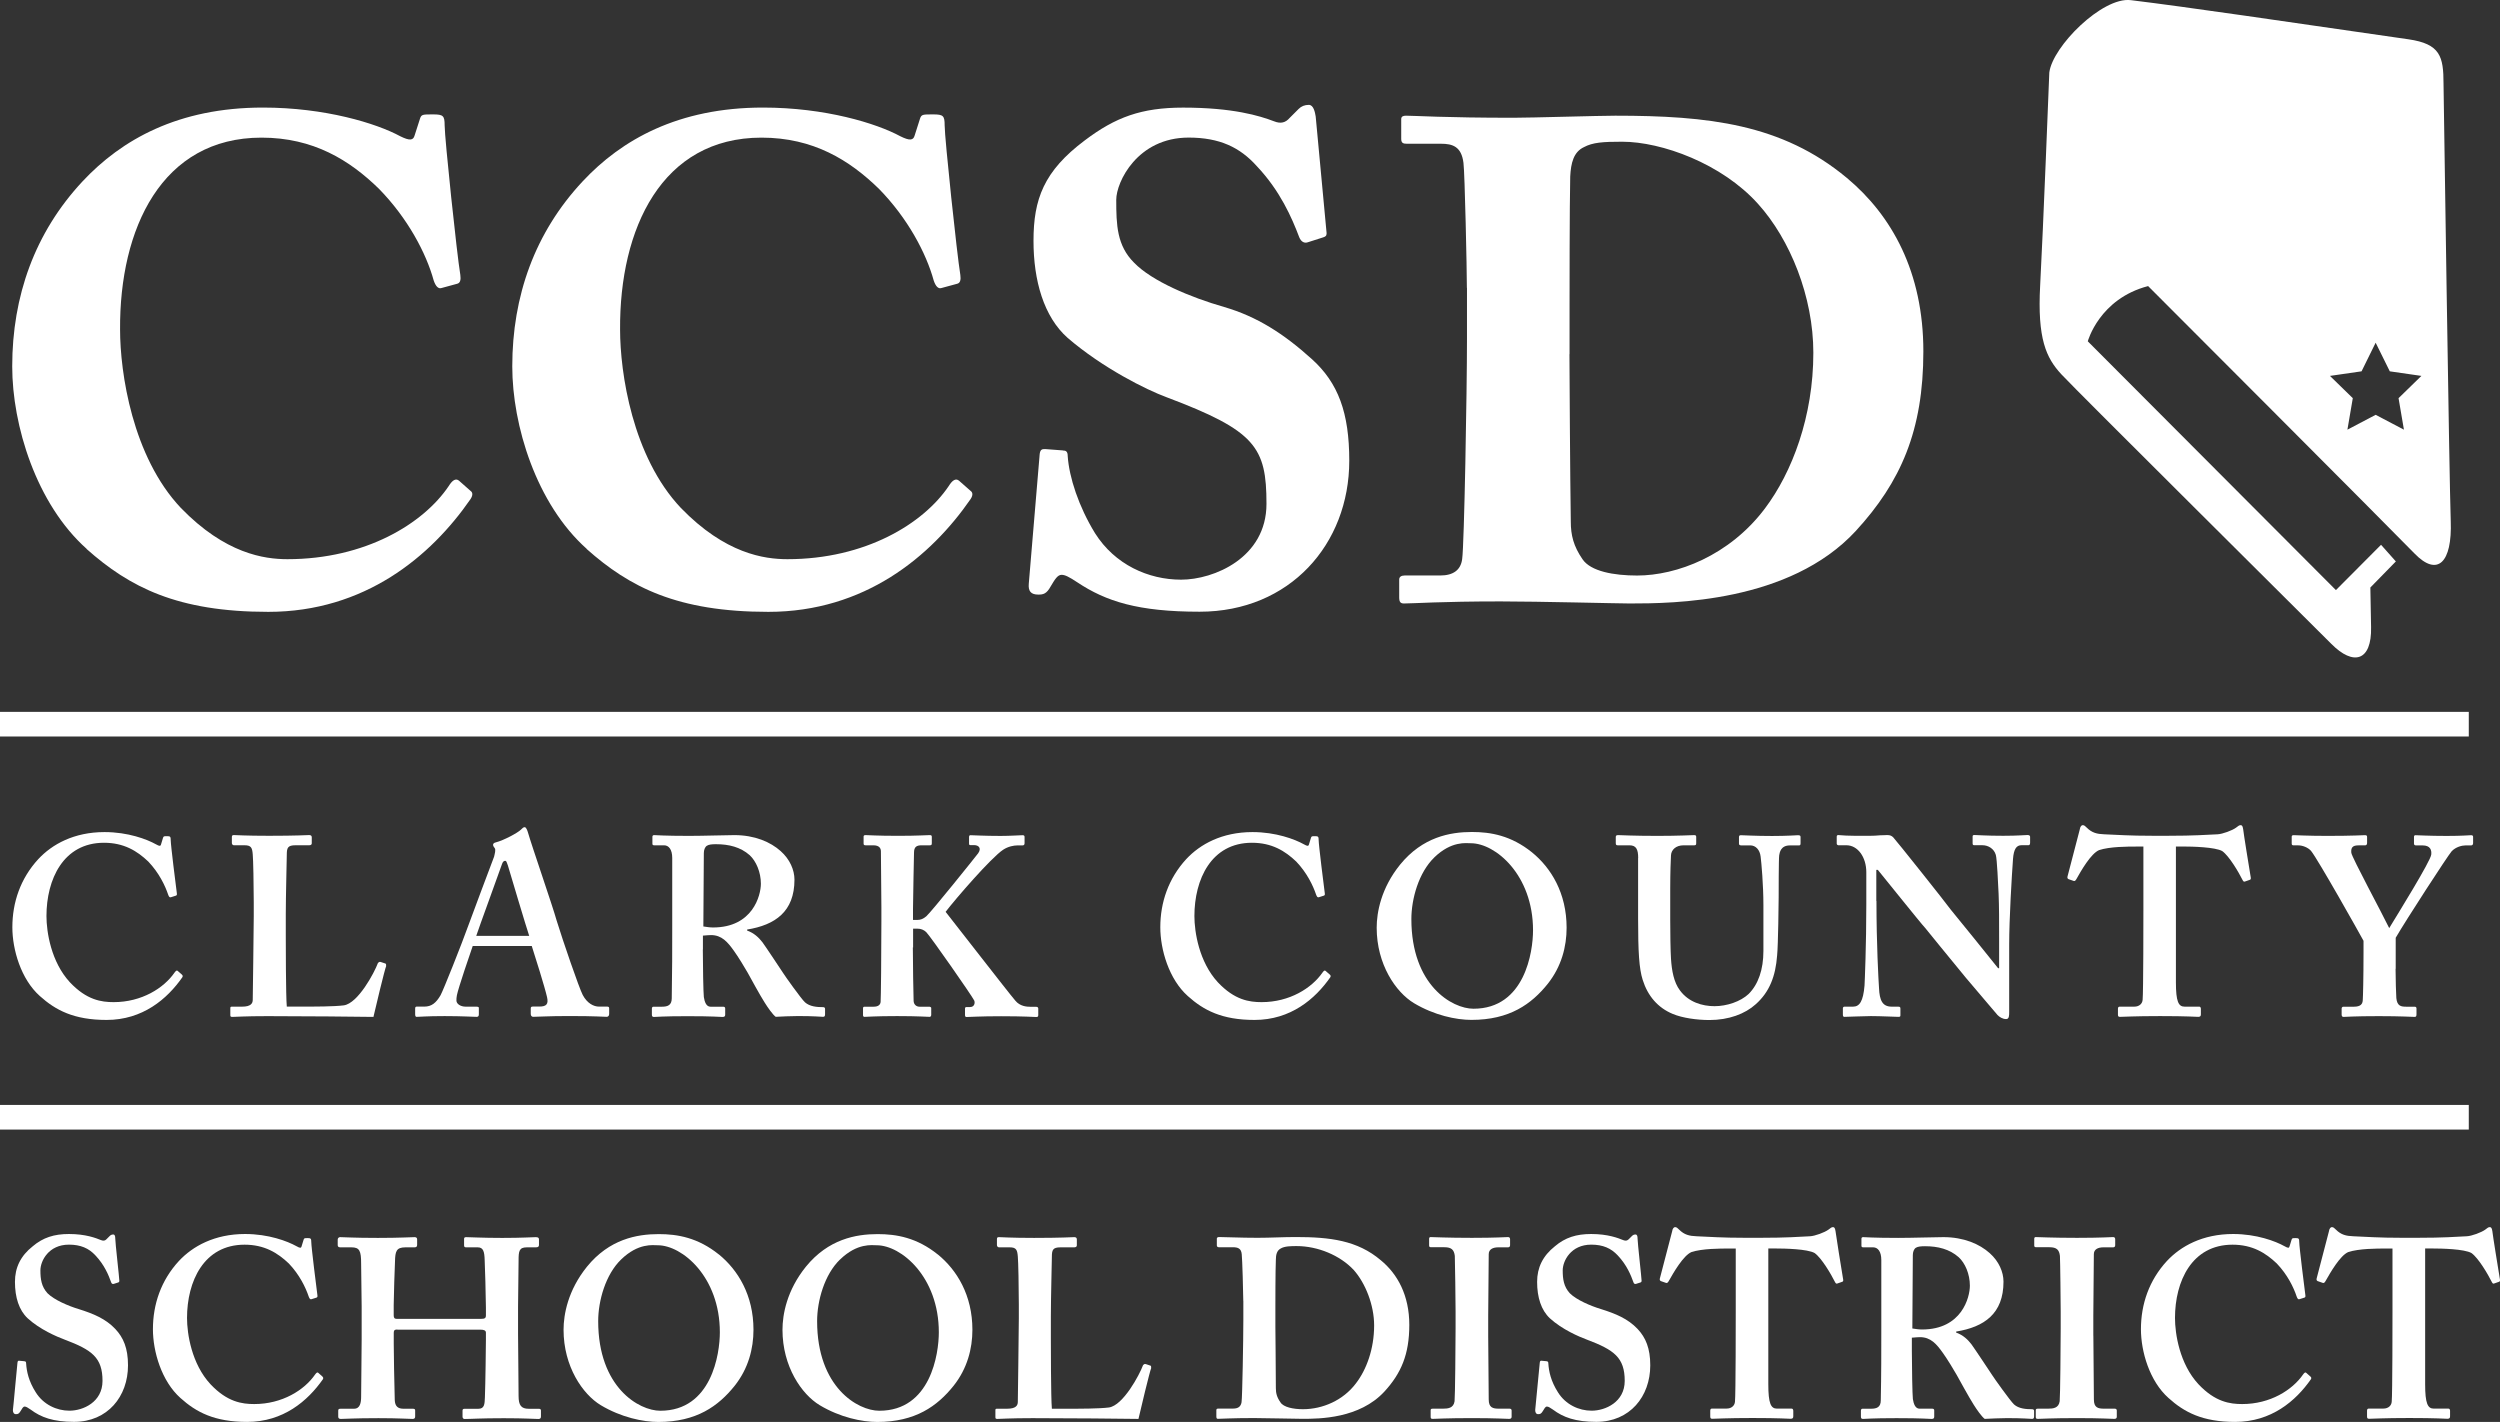
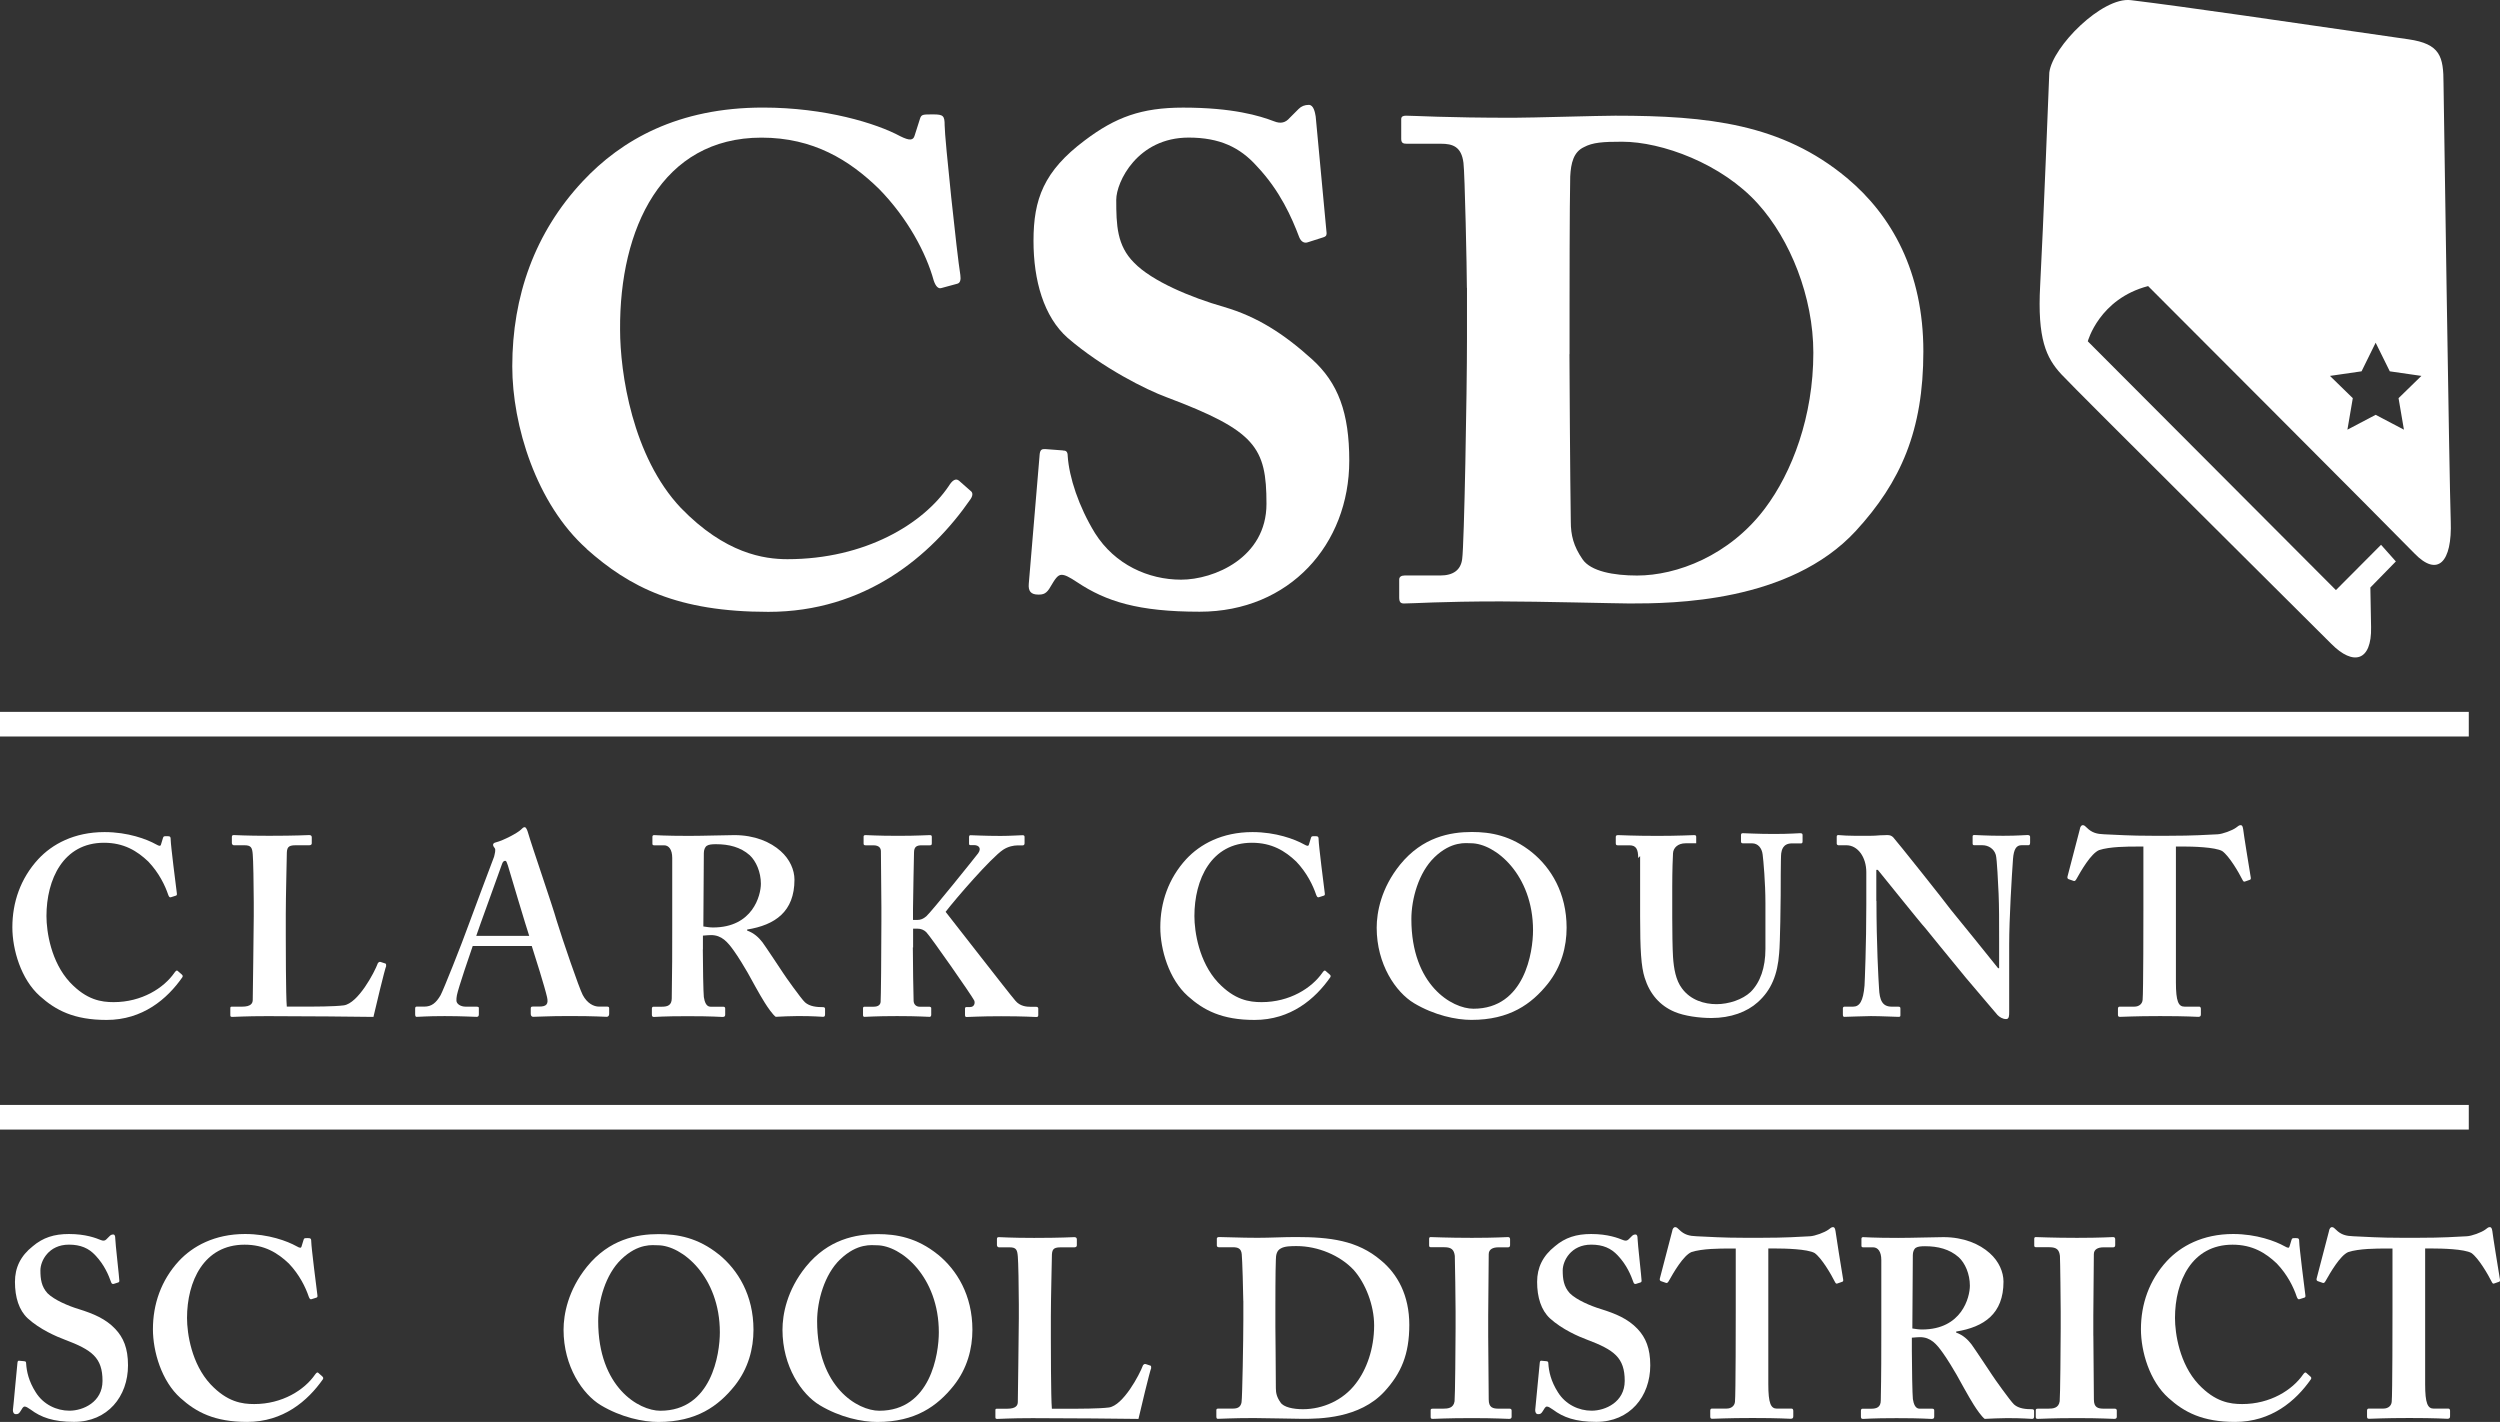
<svg xmlns="http://www.w3.org/2000/svg" id="Layer_2" data-name="Layer 2" viewBox="0 0 519.69 295.58">
  <rect x="0" y="0" width="519.69" height="295.58" fill="#333333" stroke="none" />
  <defs>
    <style>
      .cls-1 {
        fill: #fff;
      }
    </style>
  </defs>
  <g id="Layer_1-2" data-name="Layer 1">
    <rect class="cls-1" y="147.98" width="513.2" height="5.12" />
    <rect class="cls-1" y="229.69" width="513.2" height="5.12" />
-     <path class="cls-1" d="M18.02,114.1c-10.51-9.37-15.48-25.71-15.48-37.92,0-14.63,4.69-27.83,14.62-38.48,8.1-8.66,19.88-15.34,37.49-15.34,12.92,0,23.58,3.27,28.55,5.96,1.99.99,2.7.85,2.98-.14l1.14-3.55c.28-.85.56-.85,2.69-.85s2.42.28,2.42,2.27c0,2.7,2.55,26.84,3.26,31.1.14.99,0,1.71-.71,1.85l-3.12.85c-.71.28-1.28-.29-1.71-1.56-1.56-5.68-5.4-12.93-11.36-19.03-6.1-5.96-13.63-10.65-24.43-10.65-20.73,0-29.54,18.89-29.4,39.91,0,8.95,2.56,26.41,12.64,37.07,9.23,9.52,17.33,10.65,22.15,10.65,16.19,0,28.26-7.38,33.52-15.19.71-1.14,1.42-1.71,2.13-1.14l2.41,2.13c.43.29.56.85,0,1.71-8.24,11.93-22.01,23.44-42.04,23.44-18.88,0-28.82-5.11-37.77-13.07" />
    <path class="cls-1" d="M121.97,114.1c-10.51-9.37-15.48-25.71-15.48-37.92,0-14.63,4.68-27.83,14.63-38.48,8.09-8.66,19.88-15.34,37.49-15.34,12.92,0,23.57,3.27,28.54,5.96,1.99.99,2.7.85,2.98-.14l1.13-3.55c.29-.85.57-.85,2.7-.85s2.41.28,2.41,2.27c0,2.7,2.56,26.84,3.26,31.1.14.99,0,1.71-.71,1.85l-3.13.85c-.71.28-1.28-.29-1.7-1.56-1.56-5.68-5.4-12.93-11.37-19.03-6.11-5.96-13.63-10.65-24.42-10.65-20.73,0-29.54,18.89-29.4,39.91,0,8.95,2.55,26.41,12.64,37.07,9.23,9.52,17.32,10.65,22.15,10.65,16.19,0,28.26-7.38,33.52-15.19.71-1.14,1.42-1.71,2.13-1.14l2.42,2.13c.42.29.57.85,0,1.71-8.24,11.93-22.02,23.44-42.04,23.44-18.88,0-28.83-5.11-37.77-13.07" />
    <path class="cls-1" d="M220.96,93.65c.57,0,.99.15.99,1.14.29,4.41,2.28,10.51,5.68,16.05,4.12,6.53,11.08,9.66,17.89,9.66s17.75-4.54,17.75-15.76c0-11.79-2.27-15.19-20.73-22.15-4.26-1.56-13.35-6.11-20.6-12.35-4.97-4.4-7.1-11.93-7.1-20.17,0-8.66,2.13-14.49,10.65-20.88,6.39-4.83,11.79-6.82,20.45-6.82,10.37,0,15.91,1.7,18.89,2.84,1.42.57,2.41.29,3.27-.71l1.85-1.85c.56-.57,1.27-.85,2.13-.85.99,0,1.28,1.56,1.42,2.41l2.27,24.28c0,.57-.28.71-.71.85l-3.13,1c-.71.28-1.42,0-1.84-1-1.56-4.12-3.98-9.66-8.8-14.77-3.55-3.98-7.81-5.97-14.2-5.97-10.65,0-15.05,9.23-15.05,12.93,0,5.25.14,9.51,3.69,13.06,3.69,3.84,11.79,7.24,18.75,9.23,6.82,1.99,12.36,5.54,18.18,10.79,5.54,4.97,7.82,11.22,7.82,21.16,0,17.33-12.36,31.39-31.11,31.39-12.78,0-19.45-2.14-25.42-6.11-1.71-1.13-2.56-1.56-3.27-1.56-.85,0-1.42.99-2.27,2.41-.85,1.56-1.56,1.7-2.56,1.7-1.56,0-2.13-.71-1.99-2.27l2.27-26.99c.14-.99.57-.99,1.14-.99l3.69.28Z" />
    <path class="cls-1" d="M326.25,73.63c0,1.84.14,25.99.28,34.79,0,2.84.57,5.11,2.42,7.81,1.7,2.55,6.53,3.41,11.36,3.41,8.24,0,19.18-4.12,26.56-13.92,5.68-7.53,10.08-19.17,10.08-32.38,0-11.64-4.82-23.57-11.5-30.96-7.52-8.38-20.02-12.92-28.25-12.92-3.98,0-6.11.14-7.95,1.13-2.13,1-2.7,3.27-2.84,6.11-.14,5.97-.14,24.57-.14,26.84v10.08ZM304.93,59.85c0-3.69-.43-23.86-.71-25.99-.42-3.41-2.27-3.98-4.69-3.98h-7.11c-.71,0-1.14-.14-1.14-1v-4.12c0-.57.43-.71,1-.71,1.85,0,8.11.43,22.33.43,3.69,0,17.89-.43,21.16-.43,19.32,0,34.65,1.7,48.14,12.93,9.37,7.81,15.91,19.59,15.91,36.06s-4.68,27.13-14.06,37.35c-13.78,14.91-38.06,15.06-47.01,15.06-2.27,0-19.03-.43-26.84-.43-12.37,0-18.06.43-20.06.43-.71,0-.99-.29-.99-1.28v-3.69c0-.56.42-.85,1.14-.85h7.4c2.7,0,4.26-1.14,4.55-3.41.43-2.99,1-34.93,1-45.73v-10.65Z" />
    <path class="cls-1" d="M37.82,202.6c.16.16.21.32.1.53-3.17,4.55-8.26,8.89-15.77,8.89-6.77,0-10.58-2.01-13.87-4.97-3.92-3.49-5.71-9.64-5.71-14.29,0-5.19,1.69-10.16,5.4-14.18,2.86-3.07,7.41-5.61,13.76-5.61,4.87,0,8.79,1.48,10.69,2.54.74.42.95.42,1.06,0l.42-1.38c.11-.31.21-.31.85-.31s.74.1.74.84c0,.95,1.06,9.42,1.27,11,.05.32,0,.48-.21.53l-1.01.32c-.27.11-.43-.1-.58-.53-.64-1.9-1.91-4.55-4.13-6.88-2.33-2.22-5.08-3.91-9.21-3.91-8.47,0-11.96,7.62-11.96,15.24,0,3.28.95,9.52,4.87,13.76,3.49,3.71,6.56,4.13,9.1,4.13,5.82,0,10.43-2.91,12.65-6.14.27-.37.48-.53.64-.37l.9.79Z" />
    <path class="cls-1" d="M80.16,200.32c.11.11.11.21.11.53-.21.32-2.33,9.11-2.64,10.54-1.38-.05-16.62-.16-22.02-.16-4.76,0-6.67.16-7.3.16-.43,0-.43-.11-.43-.48v-1.22c0-.32,0-.43.32-.43h2.12c1.9,0,2.22-.74,2.22-1.43,0-.95.21-14.18.21-17.36v-2.96c0-3.39-.11-9-.21-9.9-.11-1.38-.32-1.9-1.7-1.9h-2.22c-.32,0-.42-.32-.42-.48v-1.22c0-.32.11-.42.42-.42.53,0,2.43.15,7.3.15,5.72,0,7.94-.15,8.36-.15s.53.21.53.48v1.22c0,.21-.11.42-.53.42h-2.86c-1.59,0-1.8.52-1.8,1.95,0,.74-.21,8.68-.21,12.38v4.55c0,.95,0,12.39.21,14.66h2.96c2.96,0,6.77,0,8.89-.26,2.96-.42,6.35-6.78,7.09-8.79.21-.21.32-.32.63-.21l.95.31Z" />
    <path class="cls-1" d="M110.01,194.55c-.53-1.53-4.13-13.6-4.44-14.66-.21-.63-.32-.95-.53-.95-.32,0-.53.21-.69.69-.21.69-4.98,13.71-5.35,14.92h11.01ZM98.26,196.67c-.43,1.22-3.02,8.79-3.28,10.21-.1.42-.1.84-.1,1.11,0,.69.85,1.27,1.91,1.27h2.22c.43,0,.53.11.53.26v1.33c0,.32-.11.53-.43.53-.74,0-2.96-.16-6.67-.16-3.92,0-5.08.16-5.82.16-.32,0-.32-.32-.32-.69v-1.01c0-.32.1-.43.32-.43h1.59c1.48,0,2.43-.74,3.38-2.38.53-.95,4.34-10.48,5.93-14.92.37-1.06,4.66-12.49,5.19-13.87.11-.53.42-1.48.11-1.8-.16-.16-.32-.48-.32-.64,0-.21.1-.42.53-.52,1.69-.42,4.61-2.01,5.24-2.64.32-.32.53-.53.79-.53.32,0,.53.63.64.95.95,3.28,5.08,15.14,6.03,18.52,1.27,4.13,4.65,13.97,5.4,15.4.95,1.8,2.33,2.43,3.38,2.43h1.7c.32,0,.42.11.42.37v1.11c0,.32-.11.64-.53.64-.95,0-2.01-.16-7.83-.16-4.44,0-6.24.16-7.41.16-.42,0-.53-.32-.53-.64v-1.06c0-.32.1-.43.43-.43h1.37c1.48,0,1.91-.53,1.59-1.95-.42-1.91-2.54-8.68-3.18-10.64h-12.27Z" />
    <path class="cls-1" d="M146.21,192.59c.74.11,1.37.21,2.01.21,8.26,0,9.95-6.67,9.95-9.1s-1.01-4.71-2.33-5.93c-1.91-1.69-4.34-2.28-6.99-2.28-.84,0-1.48.05-1.9.32-.43.27-.64.9-.64,1.54l-.1,15.24ZM146.1,197.36c0,3.18.11,9.1.21,9.9.16,1.06.53,2.01,1.38,2.01h2.64c.32,0,.42.16.42.38v1.27c0,.37-.16.48-.58.48-.69,0-1.75-.16-7.25-.16-5.19,0-6.46.16-6.99.16-.32,0-.42-.16-.42-.48v-1.22c0-.26.1-.43.32-.43h1.8c1.16,0,2.01-.32,2.01-1.74.1-5.29.1-10.27.1-15.25v-13.92c0-1.8-.74-2.64-1.69-2.64h-2.06c-.27,0-.37-.11-.37-.32v-1.43c0-.26.11-.37.37-.37.37,0,2.06.16,7.25.16,2.97,0,7.83-.16,9.42-.16,4.23,0,7.52,1.43,9.63,3.33,1.91,1.7,2.86,3.92,2.86,5.93,0,6.66-4.02,9.42-9.84,10.37v.21c1.48.53,2.44,1.48,3.18,2.43.63.84,3.92,5.82,4.34,6.45.32.53,3.7,5.29,4.5,6.03,1.01.9,2.49,1.01,3.76,1.01.32,0,.42.16.42.37v1.11c0,.37-.1.53-.42.53-.42,0-1.8-.16-5.19-.16-1.48,0-3.49.1-4.65.16-.64-.48-1.64-1.91-2.33-3.02-.95-1.48-3.02-5.29-3.49-6.14-.53-.95-2.01-3.38-2.86-4.55-1.32-1.85-2.54-3.28-4.76-3.28-.21,0-1.11.05-1.69.11v2.86Z" />
    <path class="cls-1" d="M189.76,196.94c0,2.65.11,10.37.16,11.16.05.74.58,1.17,1.22,1.17h2.01c.21,0,.43.11.43.26v1.43c0,.21-.11.42-.32.42-.64,0-2.22-.16-6.77-.16s-6.25.16-6.77.16c-.21,0-.32-.11-.32-.37v-1.42c0-.21.11-.32.32-.32h1.91c.95,0,1.38-.42,1.43-1,.06-.43.16-10.06.16-16.62v-3.07c0-.95-.1-11.11-.1-11.59,0-.64-.32-1.27-1.59-1.27h-1.59c-.32,0-.42-.11-.42-.37v-1.43c0-.21.1-.32.42-.32.64,0,2.22.15,6.78.15,4.13,0,5.82-.15,6.56-.15.32,0,.42.1.42.37v1.33c0,.32-.1.42-.42.42h-1.69c-1.06,0-1.59.32-1.59,1.54,0,.85-.21,9.1-.21,11.64v2.33h.95c.63,0,1.16-.21,1.8-.74,1-.85,10.21-12.33,10.8-13.12.74-1.06.1-1.69-.85-1.69h-.79c-.21,0-.26-.11-.26-.37v-1.27c0-.32.1-.42.31-.42.64,0,2.75.15,6.25.15,2.12,0,3.91-.15,4.55-.15.32,0,.43.1.43.37v1.33c0,.32-.21.42-.43.42h-1.06c-.74,0-1.91.21-2.96.9-2.49,1.64-9.95,10.27-11.96,12.91,2.11,2.65,12.91,16.62,14.5,18.47.95,1.16,2.33,1.27,3.18,1.27h1.16c.32,0,.42.21.42.37v1.33c0,.32-.1.42-.42.42-.53,0-2.43-.16-7.3-.16-4.44,0-6.46.16-7.19.16-.21,0-.32-.11-.32-.42v-1.33c0-.21.11-.32.32-.32h.74c.95,0,1.06-.95.85-1.37-.53-1.06-9.1-13.34-9.95-14.18-.53-.53-1.17-.74-1.8-.74h-.95v3.92Z" />
    <path class="cls-1" d="M276.45,202.6c.16.16.21.32.1.53-3.17,4.55-8.25,8.89-15.77,8.89-6.77,0-10.58-2.01-13.87-4.97-3.91-3.49-5.71-9.64-5.71-14.29,0-5.19,1.7-10.16,5.4-14.18,2.86-3.07,7.41-5.61,13.76-5.61,4.87,0,8.78,1.48,10.69,2.54.74.42.95.42,1.06,0l.42-1.38c.11-.31.21-.31.85-.31s.74.1.74.84c0,.95,1.06,9.42,1.27,11,.05.32,0,.48-.21.53l-1.01.32c-.26.11-.42-.1-.58-.53-.64-1.9-1.91-4.55-4.13-6.88-2.33-2.22-5.08-3.91-9.21-3.91-8.47,0-11.96,7.62-11.96,15.24,0,3.28.96,9.52,4.87,13.76,3.49,3.71,6.56,4.13,9.1,4.13,5.82,0,10.42-2.91,12.65-6.14.26-.37.48-.53.63-.37l.9.79Z" />
    <path class="cls-1" d="M298.15,178.25c-3.23,3.12-4.76,8.58-4.76,12.81,0,13.76,8.47,18.63,12.91,18.63,10.69,0,12.38-11.86,12.38-16.3,0-11.54-7.83-18.1-12.92-18.1-.95,0-4.02-.53-7.62,2.96M318.47,177.19c3.97,3.23,7.19,8.47,7.19,15.67,0,3.91-1.06,8.04-3.91,11.64-3.39,4.23-7.94,7.51-15.88,7.51-3.17,0-7.72-.95-11.96-3.49-3.76-2.28-7.73-8.04-7.73-15.67,0-3.18.9-8.21,4.87-13.12,4.66-5.72,10.37-6.78,14.92-6.78,3.92,0,8.15.74,12.49,4.23" />
-     <path class="cls-1" d="M340.54,178.36c0-1.8-.42-2.64-1.8-2.64h-2.44c-.32,0-.42-.11-.42-.48v-1.22c0-.32.11-.42.53-.42.53,0,3.07.16,8.15.16,4.45,0,6.99-.16,7.62-.16.32,0,.42.11.42.37v1.33c0,.32-.1.42-.42.42h-2.22c-1.59,0-2.54.95-2.6,2.06-.05.64-.16,3.81-.16,6.88v6.56c0,2.64.05,6.4.16,8.1.16,2.44.58,4.87,1.86,6.56,1.79,2.44,4.65,3.28,7.19,3.28s5.4-.95,7.09-2.54c2.01-2.01,3.07-5.08,3.07-8.94v-9.52c0-4.23-.42-8.89-.58-10.11-.16-1.37-1-2.32-2.17-2.32h-1.91c-.32,0-.42-.16-.42-.37v-1.32c0-.32.1-.42.42-.42.53,0,2.96.16,6.46.16,3.28,0,4.97-.16,5.4-.16.48,0,.52.16.52.42v1.22c0,.32-.05.48-.31.48h-1.91c-1.91,0-2.12,1.48-2.22,2.06-.11.64-.11,8.04-.11,8.73,0,.74-.1,9.95-.32,12.07-.32,4.34-1.59,7.62-4.45,10.16-2.22,2.01-5.61,3.28-9.63,3.28-2.54,0-5.61-.42-7.62-1.27-3.07-1.27-5.19-3.71-6.25-7.09-.74-2.33-.95-5.82-.95-12.76v-12.54Z" />
+     <path class="cls-1" d="M340.54,178.36c0-1.8-.42-2.64-1.8-2.64h-2.44c-.32,0-.42-.11-.42-.48v-1.22c0-.32.11-.42.53-.42.53,0,3.07.16,8.15.16,4.45,0,6.99-.16,7.62-.16.32,0,.42.11.42.37v1.33h-2.22c-1.59,0-2.54.95-2.6,2.06-.05.64-.16,3.81-.16,6.88v6.56c0,2.64.05,6.4.16,8.1.16,2.44.58,4.87,1.86,6.56,1.79,2.44,4.65,3.28,7.19,3.28s5.4-.95,7.09-2.54c2.01-2.01,3.07-5.08,3.07-8.94v-9.52c0-4.23-.42-8.89-.58-10.11-.16-1.37-1-2.32-2.17-2.32h-1.91c-.32,0-.42-.16-.42-.37v-1.32c0-.32.1-.42.42-.42.53,0,2.96.16,6.46.16,3.28,0,4.97-.16,5.4-.16.48,0,.52.16.52.42v1.22c0,.32-.05.48-.31.48h-1.91c-1.91,0-2.12,1.48-2.22,2.06-.11.64-.11,8.04-.11,8.73,0,.74-.1,9.95-.32,12.07-.32,4.34-1.59,7.62-4.45,10.16-2.22,2.01-5.61,3.28-9.63,3.28-2.54,0-5.61-.42-7.62-1.27-3.07-1.27-5.19-3.71-6.25-7.09-.74-2.33-.95-5.82-.95-12.76v-12.54Z" />
    <path class="cls-1" d="M390.07,187.3c0,8.99.42,16.41.53,18.05.1,2.65.74,3.91,2.64,3.91h1.38c.43,0,.43.21.43.48v1.22c0,.32,0,.42-.43.42-.53,0-3.7-.16-5.71-.16-1.38,0-4.98.16-5.5.16-.21,0-.32-.1-.32-.48v-1.32c0-.11.1-.32.32-.32h1.8c1.37,0,2.11-1.16,2.38-4.39.05-.95.37-8.36.37-16.83v-6.72c0-3.18-1.8-5.61-4.13-5.61h-1.7c-.21-.06-.32-.16-.32-.37v-1.43c0-.21.11-.32.32-.32.26,0,.69.05,1.64.11.96.05,2.39.05,4.71.05.9,0,1.7-.05,2.33-.11.69,0,1.17-.05,1.48-.05.64,0,.95.16,1.27.48.53.53,10.9,13.55,11.96,15.03.74.85,9,11.11,9.84,12.17h.21v-5.51c0-4.65,0-7.3-.11-9.95-.1-2.01-.32-7.2-.58-8.1-.37-1.27-1.54-2.01-2.81-2.01h-1.7c-.31,0-.31-.21-.31-.48v-1.22c0-.32,0-.42.42-.42.63,0,2.33.16,5.92.16,3.18,0,4.45-.16,5.09-.16.42,0,.52.21.52.37v1.22c0,.32-.1.53-.32.53h-1.48c-1.06,0-1.59.84-1.75,2.8-.26,3.6-.8,12.49-.8,17.89v13.97c0,.74,0,1.48-.63,1.48-.74,0-1.38-.42-1.8-.85-.42-.53-3.28-3.81-6.56-7.72-3.71-4.55-7.83-9.53-8.47-10.37-.74-.74-9.21-11.33-9.84-12.07h-.32v6.45Z" />
    <path class="cls-1" d="M445.54,175.98h-1.48c-1.69,0-5.5,0-7.72.74-1.7.74-3.71,4.24-4.71,6.03-.16.26-.32.48-.58.37l-1.06-.37c-.21-.11-.26-.26-.21-.53.53-2.01,2.33-8.99,2.54-9.74.1-.74.42-.95.63-.95.32,0,.53.21.85.53,1.06,1.06,2.12,1.32,3.6,1.37,2.86.11,5.08.31,10.26.31h2.86c5.82,0,8.04-.21,10.48-.31,1-.05,3.02-.79,3.81-1.37.43-.32.64-.53.96-.53s.42.21.53.84c.1.95,1.16,7.52,1.58,10.05.05.32-.05.43-.21.48l-1.06.37c-.21.05-.32-.11-.48-.42-.74-1.48-2.7-4.87-4.18-5.93-1.48-.84-6.25-.95-8.15-.95h-1.48v28.21c0,4.02.53,5.08,1.8,5.08h3.07c.21,0,.32.21.32.48v1.11c0,.32-.1.53-.53.53-.53,0-2.22-.16-7.93-.16-5.4,0-7.62.16-8.36.16-.32,0-.42-.11-.42-.48v-1.22c0-.32.16-.42.37-.42h3.02c1.06,0,1.69-.64,1.74-1.43.16-1.38.16-17.57.16-18.63v-13.23Z" />
-     <path class="cls-1" d="M497.98,201.38c0,2.01.11,5.5.16,6.09.16,1.69,1.01,1.8,2.07,1.8h1.75c.26,0,.37.16.37.37v1.22c0,.37-.1.53-.37.53-.58,0-2.7-.16-7.46-.16-5.19,0-6.88.16-7.36.16-.26,0-.37-.21-.37-.48v-1.22c0-.21.1-.42.37-.42h2.17c1.38,0,1.8-.53,1.85-1.32.06-.74.16-4.87.16-9.84v-2.54c-.85-1.58-9.42-16.83-10.9-18.68-.64-.74-1.8-1.16-2.65-1.16h-.96c-.31,0-.42-.11-.42-.37v-1.43c0-.21.11-.32.42-.32.42,0,2.96.15,6.99.15,5.4,0,7.3-.15,7.83-.15.32,0,.43.11.43.37v1.22c0,.32-.11.53-.43.53h-1.37c-1.16,0-1.59.42-1.48,1.54.11.95,6.46,12.7,7.88,15.66,1.8-2.96,8.63-13.97,8.74-15.29.11-.95-.21-1.9-1.8-1.9h-1.37c-.32,0-.42-.16-.42-.42v-1.33c0-.26.1-.37.32-.37.53,0,2.75.15,6.46.15,3.38,0,4.55-.15,5.08-.15.32,0,.43.11.43.37v1.22c0,.32-.11.53-.43.53h-1.16c-.74,0-2.01.32-2.86,1.21-.84.95-9.63,14.5-11.64,17.99v6.46Z" />
    <path class="cls-1" d="M5.11,282.99c.21,0,.32.11.32.42.11,1.7.53,3.71,2.01,6.03,1.59,2.54,4.34,3.81,6.99,3.81,2.86,0,6.88-1.8,6.88-6.19,0-4.87-2.22-6.45-7.83-8.57-1.69-.63-5.19-2.12-7.73-4.45-1.8-1.69-2.64-4.34-2.64-7.57,0-2.96,1.16-5.4,3.71-7.41,2.12-1.8,4.44-2.54,7.51-2.54,3.49,0,5.61.84,6.67,1.27.53.21.85.1,1.11-.16l.69-.69c.21-.21.42-.32.74-.32s.42.32.42.84c0,.84.85,8.26.85,8.79,0,.21-.1.32-.32.37l-.85.27c-.21.05-.42,0-.53-.32-.53-1.48-1.38-3.6-3.28-5.61-1.37-1.48-3.07-2.23-5.5-2.23-4.23,0-5.93,3.39-5.93,5.35,0,1.8.21,3.38,1.48,4.76,1.38,1.38,4.34,2.64,6.46,3.28,3.07.96,5.61,2.01,7.62,4.13,1.7,1.8,2.65,4.02,2.65,7.57,0,6.46-4.23,11.75-11.22,11.75-4.34,0-6.88-.95-9-2.54-.64-.43-.95-.64-1.27-.64s-.53.42-.85.95c-.32.53-.53.63-.95.63s-.64-.32-.64-.85c.11-.63.85-9.21.95-9.84.05-.32.1-.42.31-.42l1.17.11Z" />
    <path class="cls-1" d="M67.03,286.16c.16.16.21.32.11.53-3.18,4.55-8.26,8.89-15.77,8.89-6.77,0-10.58-2.01-13.87-4.98-3.91-3.49-5.71-9.63-5.71-14.29,0-5.19,1.69-10.16,5.4-14.18,2.86-3.07,7.41-5.61,13.76-5.61,4.87,0,8.78,1.48,10.69,2.54.74.42.95.42,1.06,0l.42-1.37c.11-.32.21-.32.85-.32s.74.11.74.84c0,.96,1.06,9.42,1.27,11.01.05.31,0,.47-.21.53l-1.01.32c-.26.1-.42-.1-.58-.53-.64-1.9-1.91-4.55-4.13-6.88-2.33-2.22-5.08-3.92-9.21-3.92-8.47,0-11.96,7.62-11.96,15.24,0,3.28.95,9.53,4.87,13.76,3.49,3.71,6.56,4.13,9.1,4.13,5.82,0,10.43-2.91,12.65-6.14.27-.37.48-.53.64-.37l.9.8Z" />
-     <path class="cls-1" d="M82.59,276.37c-.58,0-.74.21-.74.69v2.28c0,1.91.11,8.04.21,11.7.05,1.27.64,1.8,1.8,1.8h1.91c.42,0,.53.1.53.37v1.22c0,.32-.1.53-.53.53-.95,0-2.75-.16-7.1-.16-5.18,0-6.77.16-7.83.16-.42,0-.53-.21-.53-.48v-1.22c0-.32.1-.42.53-.42h2.75c1.27,0,1.48-1.27,1.48-2.49,0-2.54.11-8.57.11-11.96v-6.78c0-1.59-.11-8.15-.11-8.94,0-2.65-.32-3.38-2.01-3.38h-2.33c-.42,0-.53-.21-.53-.48v-1.11c0-.21.11-.53.53-.53.95,0,2.65.16,7.83.16,4.76,0,6.67-.16,7.62-.16.42,0,.53.21.53.48v1.11c0,.32-.11.53-.53.53h-1.9c-1.91,0-2.12.84-2.17,2.91-.05.74-.27,7.73-.27,9.1v2.12c0,.53.16.74.64.74h17.47c.84,0,1.06-.16,1.06-.74v-1.59c0-1.9-.21-9.31-.26-9.9-.05-1.7-.26-2.64-1.43-2.64h-2.43c-.37,0-.42-.16-.42-.48v-1.22c0-.26.05-.42.42-.42.95,0,3.28.16,7.52.16s6.14-.16,6.99-.16c.53,0,.64.21.64.48v1.11c0,.32-.11.53-.64.53h-1.91c-1.59,0-1.69.84-1.69,2.7,0,.74-.11,7.94-.11,9.63v5.72c0,2.33.11,9.84.11,12.86,0,1.9.53,2.65,2.11,2.65h2.12c.32,0,.42.16.42.37v1.22c0,.32-.1.53-.53.53-.85,0-2.65-.16-7.2-.16-4.97,0-6.67.16-8.15.16-.32,0-.42-.27-.42-.48v-1.22c0-.26.05-.42.42-.42h2.86c1.27,0,1.32-.95,1.37-2.38.11-2.54.21-11.01.21-11.96v-1.48c0-.48-.43-.63-1.16-.63h-17.25Z" />
    <path class="cls-1" d="M129.11,261.82c-3.23,3.12-4.76,8.58-4.76,12.81,0,13.76,8.47,18.63,12.91,18.63,10.69,0,12.38-11.86,12.38-16.3,0-11.54-7.83-18.1-12.91-18.1-.96,0-4.02-.53-7.62,2.96M149.43,260.76c3.97,3.23,7.2,8.47,7.2,15.67,0,3.92-1.06,8.05-3.91,11.64-3.39,4.23-7.94,7.52-15.88,7.52-3.17,0-7.72-.95-11.96-3.49-3.76-2.27-7.73-8.04-7.73-15.67,0-3.18.9-8.2,4.87-13.12,4.65-5.72,10.37-6.77,14.92-6.77,3.92,0,8.15.74,12.49,4.23" />
    <path class="cls-1" d="M174.62,261.82c-3.23,3.12-4.76,8.58-4.76,12.81,0,13.76,8.47,18.63,12.92,18.63,10.69,0,12.38-11.86,12.38-16.3,0-11.54-7.83-18.1-12.91-18.1-.95,0-4.02-.53-7.62,2.96M194.94,260.76c3.97,3.23,7.2,8.47,7.2,15.67,0,3.92-1.06,8.05-3.91,11.64-3.39,4.23-7.94,7.52-15.88,7.52-3.18,0-7.73-.95-11.96-3.49-3.76-2.27-7.73-8.04-7.73-15.67,0-3.18.9-8.2,4.87-13.12,4.66-5.72,10.37-6.77,14.92-6.77,3.92,0,8.15.74,12.49,4.23" />
    <path class="cls-1" d="M239.19,283.89c.11.1.11.21.11.53-.21.32-2.33,9.11-2.64,10.54-1.38-.05-16.62-.16-22.02-.16-4.76,0-6.67.16-7.3.16-.42,0-.42-.11-.42-.48v-1.22c0-.32,0-.42.32-.42h2.12c1.9,0,2.22-.74,2.22-1.43,0-.95.21-14.18.21-17.36v-2.96c0-3.38-.11-8.99-.21-9.89-.11-1.38-.32-1.91-1.7-1.91h-2.22c-.32,0-.42-.32-.42-.48v-1.22c0-.32.1-.42.42-.42.53,0,2.43.16,7.3.16,5.71,0,7.94-.16,8.36-.16s.53.21.53.48v1.21c0,.21-.11.43-.53.43h-2.86c-1.59,0-1.8.53-1.8,1.96,0,.74-.21,8.68-.21,12.38v4.55c0,.95,0,12.38.21,14.66h2.97c2.96,0,6.77,0,8.89-.26,2.96-.42,6.35-6.78,7.09-8.79.21-.21.32-.32.64-.21l.95.32Z" />
    <path class="cls-1" d="M265.12,275.63c0,.64.1,9.63.1,12.92,0,1.06.21,1.9.96,2.97.63,1,2.64,1.42,4.66,1.42,4.13,0,8.36-1.85,11-5.34,2.22-2.86,3.81-7.2,3.81-12.07,0-4.23-1.8-8.78-4.24-11.53-2.86-3.07-7.51-4.97-11.85-4.97-1.16,0-2.54,0-3.38.53-.75.42-.96,1.27-.96,2.33-.1,2.22-.1,9.1-.1,9.95v3.81ZM258.45,270.44c0-1.38-.21-8.89-.32-9.69-.1-1.27-.84-1.48-1.9-1.48h-2.86c-.21,0-.42-.11-.42-.37v-1.43c0-.21.21-.32.48-.32,1.53,0,4.28.16,7.99.16,2.65,0,5.29-.16,7.94-.16,7.09,0,12.81.69,17.67,4.82,3.49,2.86,5.93,7.3,5.93,13.44s-1.69,10.06-5.18,13.87c-5.19,5.61-13.45,5.66-17.04,5.66-2.01,0-7.41-.16-10.06-.16-4.65,0-6.77.16-7.51.16-.21,0-.32-.11-.32-.48v-1.33c0-.21.11-.32.42-.32h3.07c1.06,0,1.59-.42,1.75-1.32.16-1.06.37-13.02.37-17.04v-4.02Z" />
    <path class="cls-1" d="M309.36,277.64c0,.53.11,12.7.11,13.28,0,1.69.85,1.91,2.12,1.91h2.22c.21,0,.42.1.42.37v1.33c0,.31-.21.42-.53.42-.63,0-2.75-.16-7.72-.16-5.29,0-7.62.16-8.15.16-.32,0-.43-.11-.43-.37v-1.43c0-.21.1-.32.43-.32h2.11c1.06,0,2.22-.11,2.43-1.54.11-.74.21-12.17.21-15.03v-3.71c0-1.27-.11-10.79-.16-11.48-.16-1.27-.69-1.8-2.17-1.8h-2.75c-.32,0-.42-.11-.42-.37v-1.37c0-.26.1-.37.32-.37.63,0,3.39.16,8.57.16s6.78-.16,7.52-.16c.32,0,.42.21.42.48v1.22c0,.32-.22.43-.42.43h-2.01c-1.16,0-2.01.42-2.01,1.43,0,.53-.11,12.18-.11,12.81v4.13Z" />
    <path class="cls-1" d="M321.54,282.99c.21,0,.32.11.32.42.11,1.7.53,3.71,2.01,6.03,1.59,2.54,4.34,3.81,6.99,3.81,2.86,0,6.88-1.8,6.88-6.19,0-4.87-2.22-6.45-7.83-8.57-1.69-.63-5.18-2.12-7.73-4.45-1.8-1.69-2.65-4.34-2.65-7.57,0-2.96,1.17-5.4,3.71-7.41,2.12-1.8,4.44-2.54,7.52-2.54,3.49,0,5.61.84,6.67,1.27.53.21.84.1,1.12-.16l.69-.69c.21-.21.42-.32.74-.32s.43.32.43.84c0,.84.84,8.26.84,8.79,0,.21-.11.32-.32.37l-.85.27c-.21.05-.42,0-.52-.32-.53-1.48-1.38-3.6-3.28-5.61-1.38-1.48-3.07-2.23-5.5-2.23-4.24,0-5.93,3.39-5.93,5.35,0,1.8.21,3.38,1.48,4.76,1.38,1.38,4.34,2.64,6.46,3.28,3.07.96,5.61,2.01,7.62,4.13,1.69,1.8,2.64,4.02,2.64,7.57,0,6.46-4.23,11.75-11.22,11.75-4.34,0-6.88-.95-9-2.54-.64-.43-.95-.64-1.27-.64s-.53.42-.85.95c-.32.53-.53.63-.95.63s-.63-.32-.63-.85c.1-.63.85-9.21.95-9.84.05-.32.1-.42.32-.42l1.16.11Z" />
    <path class="cls-1" d="M360.81,259.54h-1.48c-1.69,0-5.5,0-7.73.74-1.69.74-3.71,4.24-4.71,6.03-.16.26-.32.48-.58.37l-1.06-.37c-.21-.11-.26-.26-.21-.53.53-2.01,2.33-8.99,2.54-9.74.1-.74.42-.95.63-.95.32,0,.53.21.85.53,1.06,1.06,2.12,1.32,3.6,1.37,2.86.11,5.08.32,10.27.32h2.86c5.82,0,8.05-.21,10.48-.32,1.01-.05,3.02-.79,3.81-1.37.43-.32.64-.53.95-.53s.42.21.53.84c.11.95,1.17,7.52,1.59,10.05.06.32-.05.43-.21.48l-1.06.37c-.21.05-.32-.11-.48-.42-.74-1.48-2.7-4.87-4.18-5.93-1.48-.85-6.24-.95-8.15-.95h-1.48v28.21c0,4.02.53,5.08,1.8,5.08h3.07c.21,0,.32.21.32.47v1.11c0,.32-.1.53-.53.53-.53,0-2.22-.16-7.94-.16-5.4,0-7.62.16-8.36.16-.32,0-.43-.11-.43-.48v-1.22c0-.32.16-.42.37-.42h3.02c1.06,0,1.69-.64,1.75-1.43.16-1.37.16-17.57.16-18.63v-13.23Z" />
    <path class="cls-1" d="M397.53,276.16c.74.11,1.37.21,2.01.21,8.26,0,9.95-6.67,9.95-9.11s-1-4.71-2.33-5.92c-1.91-1.69-4.34-2.28-6.99-2.28-.85,0-1.48.06-1.91.32-.42.27-.63.9-.63,1.54l-.1,15.24ZM397.43,280.92c0,3.18.11,9.1.21,9.9.16,1.06.53,2.01,1.38,2.01h2.64c.32,0,.42.16.42.37v1.28c0,.37-.16.48-.58.48-.69,0-1.75-.16-7.25-.16-5.19,0-6.46.16-6.99.16-.32,0-.42-.16-.42-.48v-1.22c0-.26.11-.42.32-.42h1.8c1.17,0,2.01-.32,2.01-1.75.11-5.3.11-10.27.11-15.24v-13.92c0-1.8-.74-2.64-1.7-2.64h-2.06c-.27,0-.37-.11-.37-.32v-1.43c0-.26.1-.37.37-.37.37,0,2.06.16,7.25.16,2.96,0,7.83-.16,9.42-.16,4.23,0,7.52,1.43,9.63,3.33,1.9,1.69,2.86,3.91,2.86,5.93,0,6.67-4.02,9.42-9.84,10.37v.21c1.48.53,2.44,1.48,3.18,2.44.63.85,3.92,5.82,4.34,6.45.32.53,3.71,5.29,4.5,6.04,1,.9,2.49,1,3.76,1,.32,0,.42.16.42.37v1.11c0,.37-.11.53-.42.53-.42,0-1.8-.16-5.19-.16-1.48,0-3.49.11-4.66.16-.63-.48-1.64-1.91-2.33-3.02-.95-1.48-3.02-5.29-3.5-6.14-.53-.95-2.01-3.38-2.86-4.55-1.32-1.86-2.54-3.28-4.76-3.28-.21,0-1.11.05-1.69.11v2.86Z" />
    <path class="cls-1" d="M435.16,277.64c0,.53.11,12.7.11,13.28,0,1.69.85,1.91,2.12,1.91h2.22c.21,0,.42.1.42.37v1.33c0,.31-.21.42-.53.42-.63,0-2.75-.16-7.73-.16-5.29,0-7.62.16-8.15.16-.32,0-.43-.11-.43-.37v-1.43c0-.21.1-.32.43-.32h2.11c1.06,0,2.22-.11,2.43-1.54.11-.74.21-12.17.21-15.03v-3.71c0-1.27-.1-10.79-.16-11.48-.15-1.27-.69-1.8-2.17-1.8h-2.75c-.32,0-.42-.11-.42-.37v-1.37c0-.26.11-.37.32-.37.63,0,3.39.16,8.57.16s6.77-.16,7.52-.16c.32,0,.42.21.42.48v1.22c0,.32-.21.43-.42.43h-2.01c-1.16,0-2.01.42-2.01,1.43,0,.53-.11,12.18-.11,12.81v4.13Z" />
    <path class="cls-1" d="M480.3,286.16c.16.16.21.32.1.53-3.17,4.55-8.25,8.89-15.77,8.89-6.77,0-10.58-2.01-13.86-4.98-3.92-3.49-5.72-9.63-5.72-14.29,0-5.19,1.69-10.16,5.4-14.18,2.86-3.07,7.41-5.61,13.76-5.61,4.87,0,8.79,1.48,10.69,2.54.74.42.95.42,1.05,0l.42-1.37c.11-.32.21-.32.85-.32s.74.11.74.84c0,.96,1.06,9.42,1.27,11.01.05.31,0,.47-.21.53l-1.01.32c-.26.1-.42-.1-.58-.53-.63-1.9-1.9-4.55-4.13-6.88-2.33-2.22-5.08-3.92-9.21-3.92-8.47,0-11.96,7.62-11.96,15.24,0,3.28.95,9.53,4.87,13.76,3.49,3.71,6.56,4.13,9.1,4.13,5.82,0,10.42-2.91,12.65-6.14.26-.37.48-.53.64-.37l.9.8Z" />
    <path class="cls-1" d="M497.34,259.54h-1.48c-1.69,0-5.51,0-7.73.74-1.69.74-3.7,4.24-4.71,6.03-.16.26-.32.48-.58.37l-1.06-.37c-.21-.11-.26-.26-.21-.53.53-2.01,2.33-8.99,2.54-9.74.1-.74.42-.95.63-.95.32,0,.53.21.85.53,1.06,1.06,2.11,1.32,3.6,1.37,2.86.11,5.08.32,10.27.32h2.86c5.82,0,8.05-.21,10.48-.32,1.01-.05,3.02-.79,3.81-1.37.43-.32.63-.53.95-.53s.43.21.54.84c.1.95,1.16,7.52,1.58,10.05.06.32-.05.43-.21.48l-1.06.37c-.21.05-.31-.11-.47-.42-.74-1.48-2.7-4.87-4.18-5.93-1.48-.85-6.24-.95-8.15-.95h-1.48v28.21c0,4.02.53,5.08,1.8,5.08h3.07c.21,0,.31.21.31.47v1.11c0,.32-.1.53-.53.53-.53,0-2.22-.16-7.94-.16-5.4,0-7.62.16-8.36.16-.32,0-.43-.11-.43-.48v-1.22c0-.32.16-.42.37-.42h3.02c1.06,0,1.69-.64,1.74-1.43.16-1.37.16-17.57.16-18.63v-13.23Z" />
    <path class="cls-1" d="M509.45,108.31c-.31-8.71-1.5-90.9-1.5-90.9,0-5.69-.68-8.28-7.28-9.24-25.44-3.67-46.05-6.72-57.74-8.14-5.91-.71-16.27,9.63-16.93,15.06,0,0-1.29,33.13-1.9,44.24-.6,11.12,1.25,15.05,4.37,18.44,3.12,3.39,51.54,51.43,56.15,56.07,4.59,4.64,8.42,3.63,8.27-3.47l-.15-8.24,5.3-5.42-3.08-3.46-9.38,9.42-51.58-51.72s2.39-8.84,12.54-11.48c0,0,50.59,50.64,55.37,55.58s7.86,1.95,7.54-6.74ZM498.6,82.77l1.12,6.55-5.88-3.09-5.87,3.09,1.12-6.55-4.75-4.63,6.57-.95,2.93-5.95,2.94,5.95,6.57.95-4.75,4.63Z" />
  </g>
</svg>